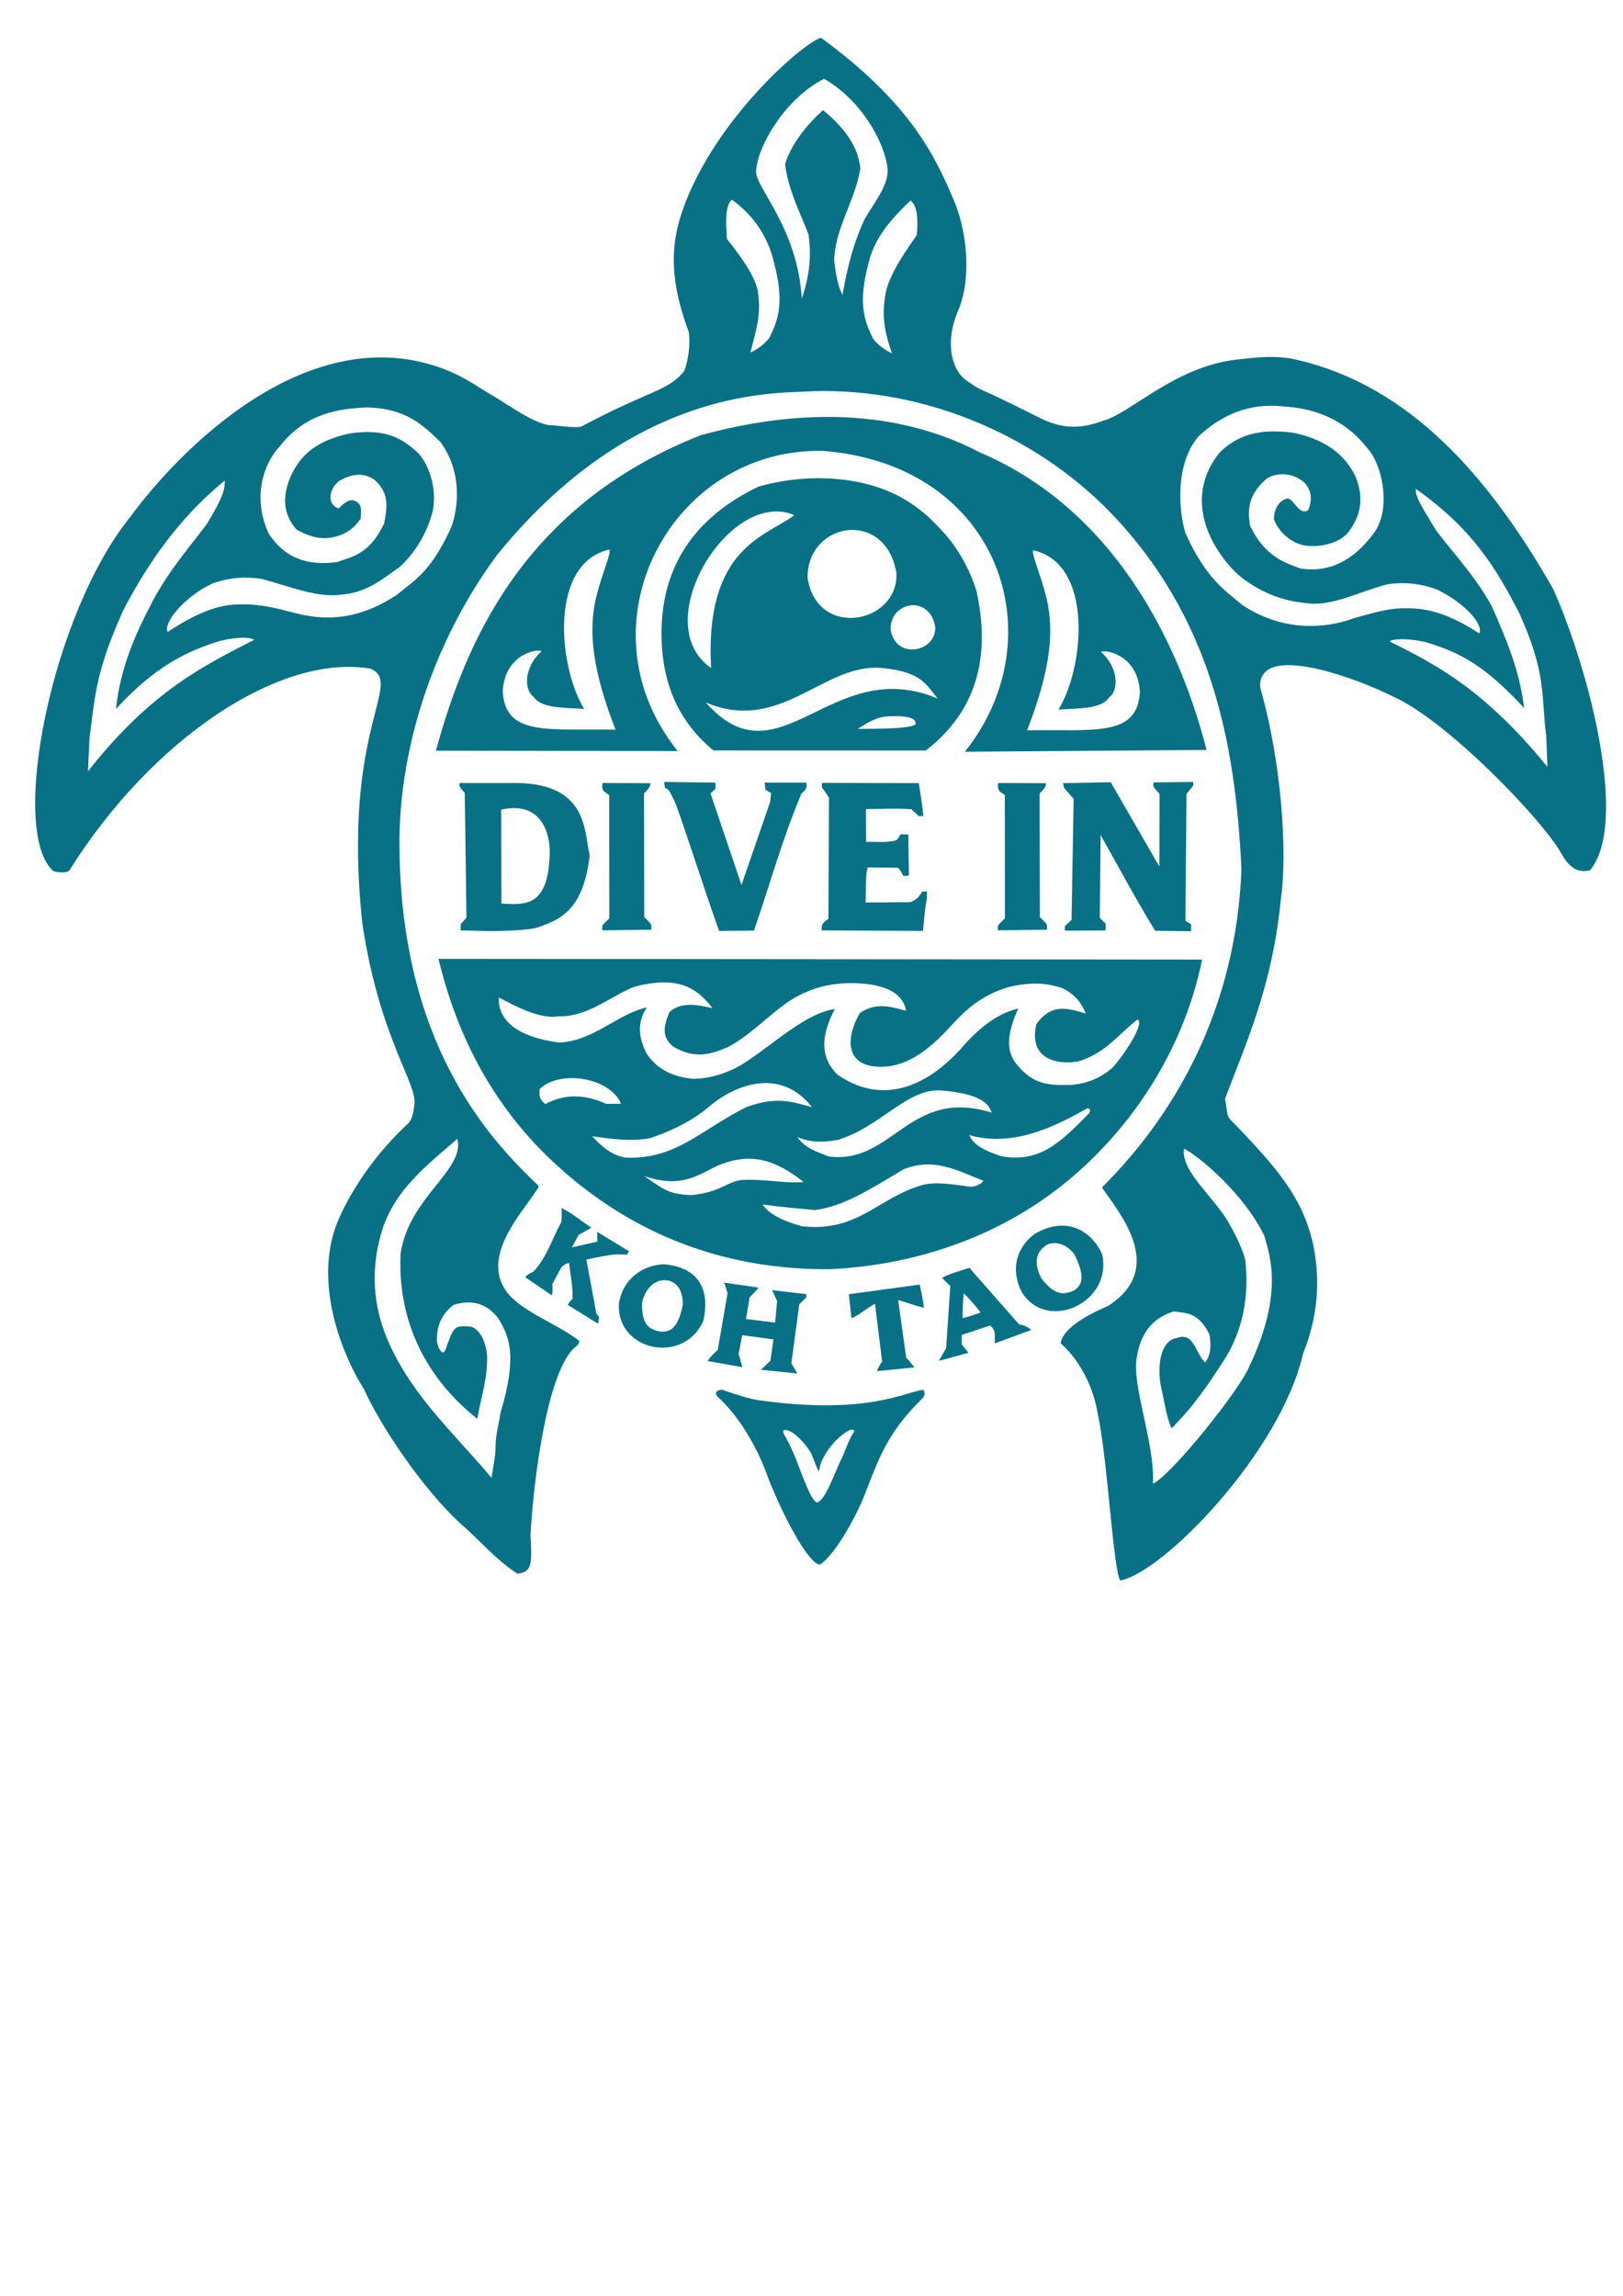
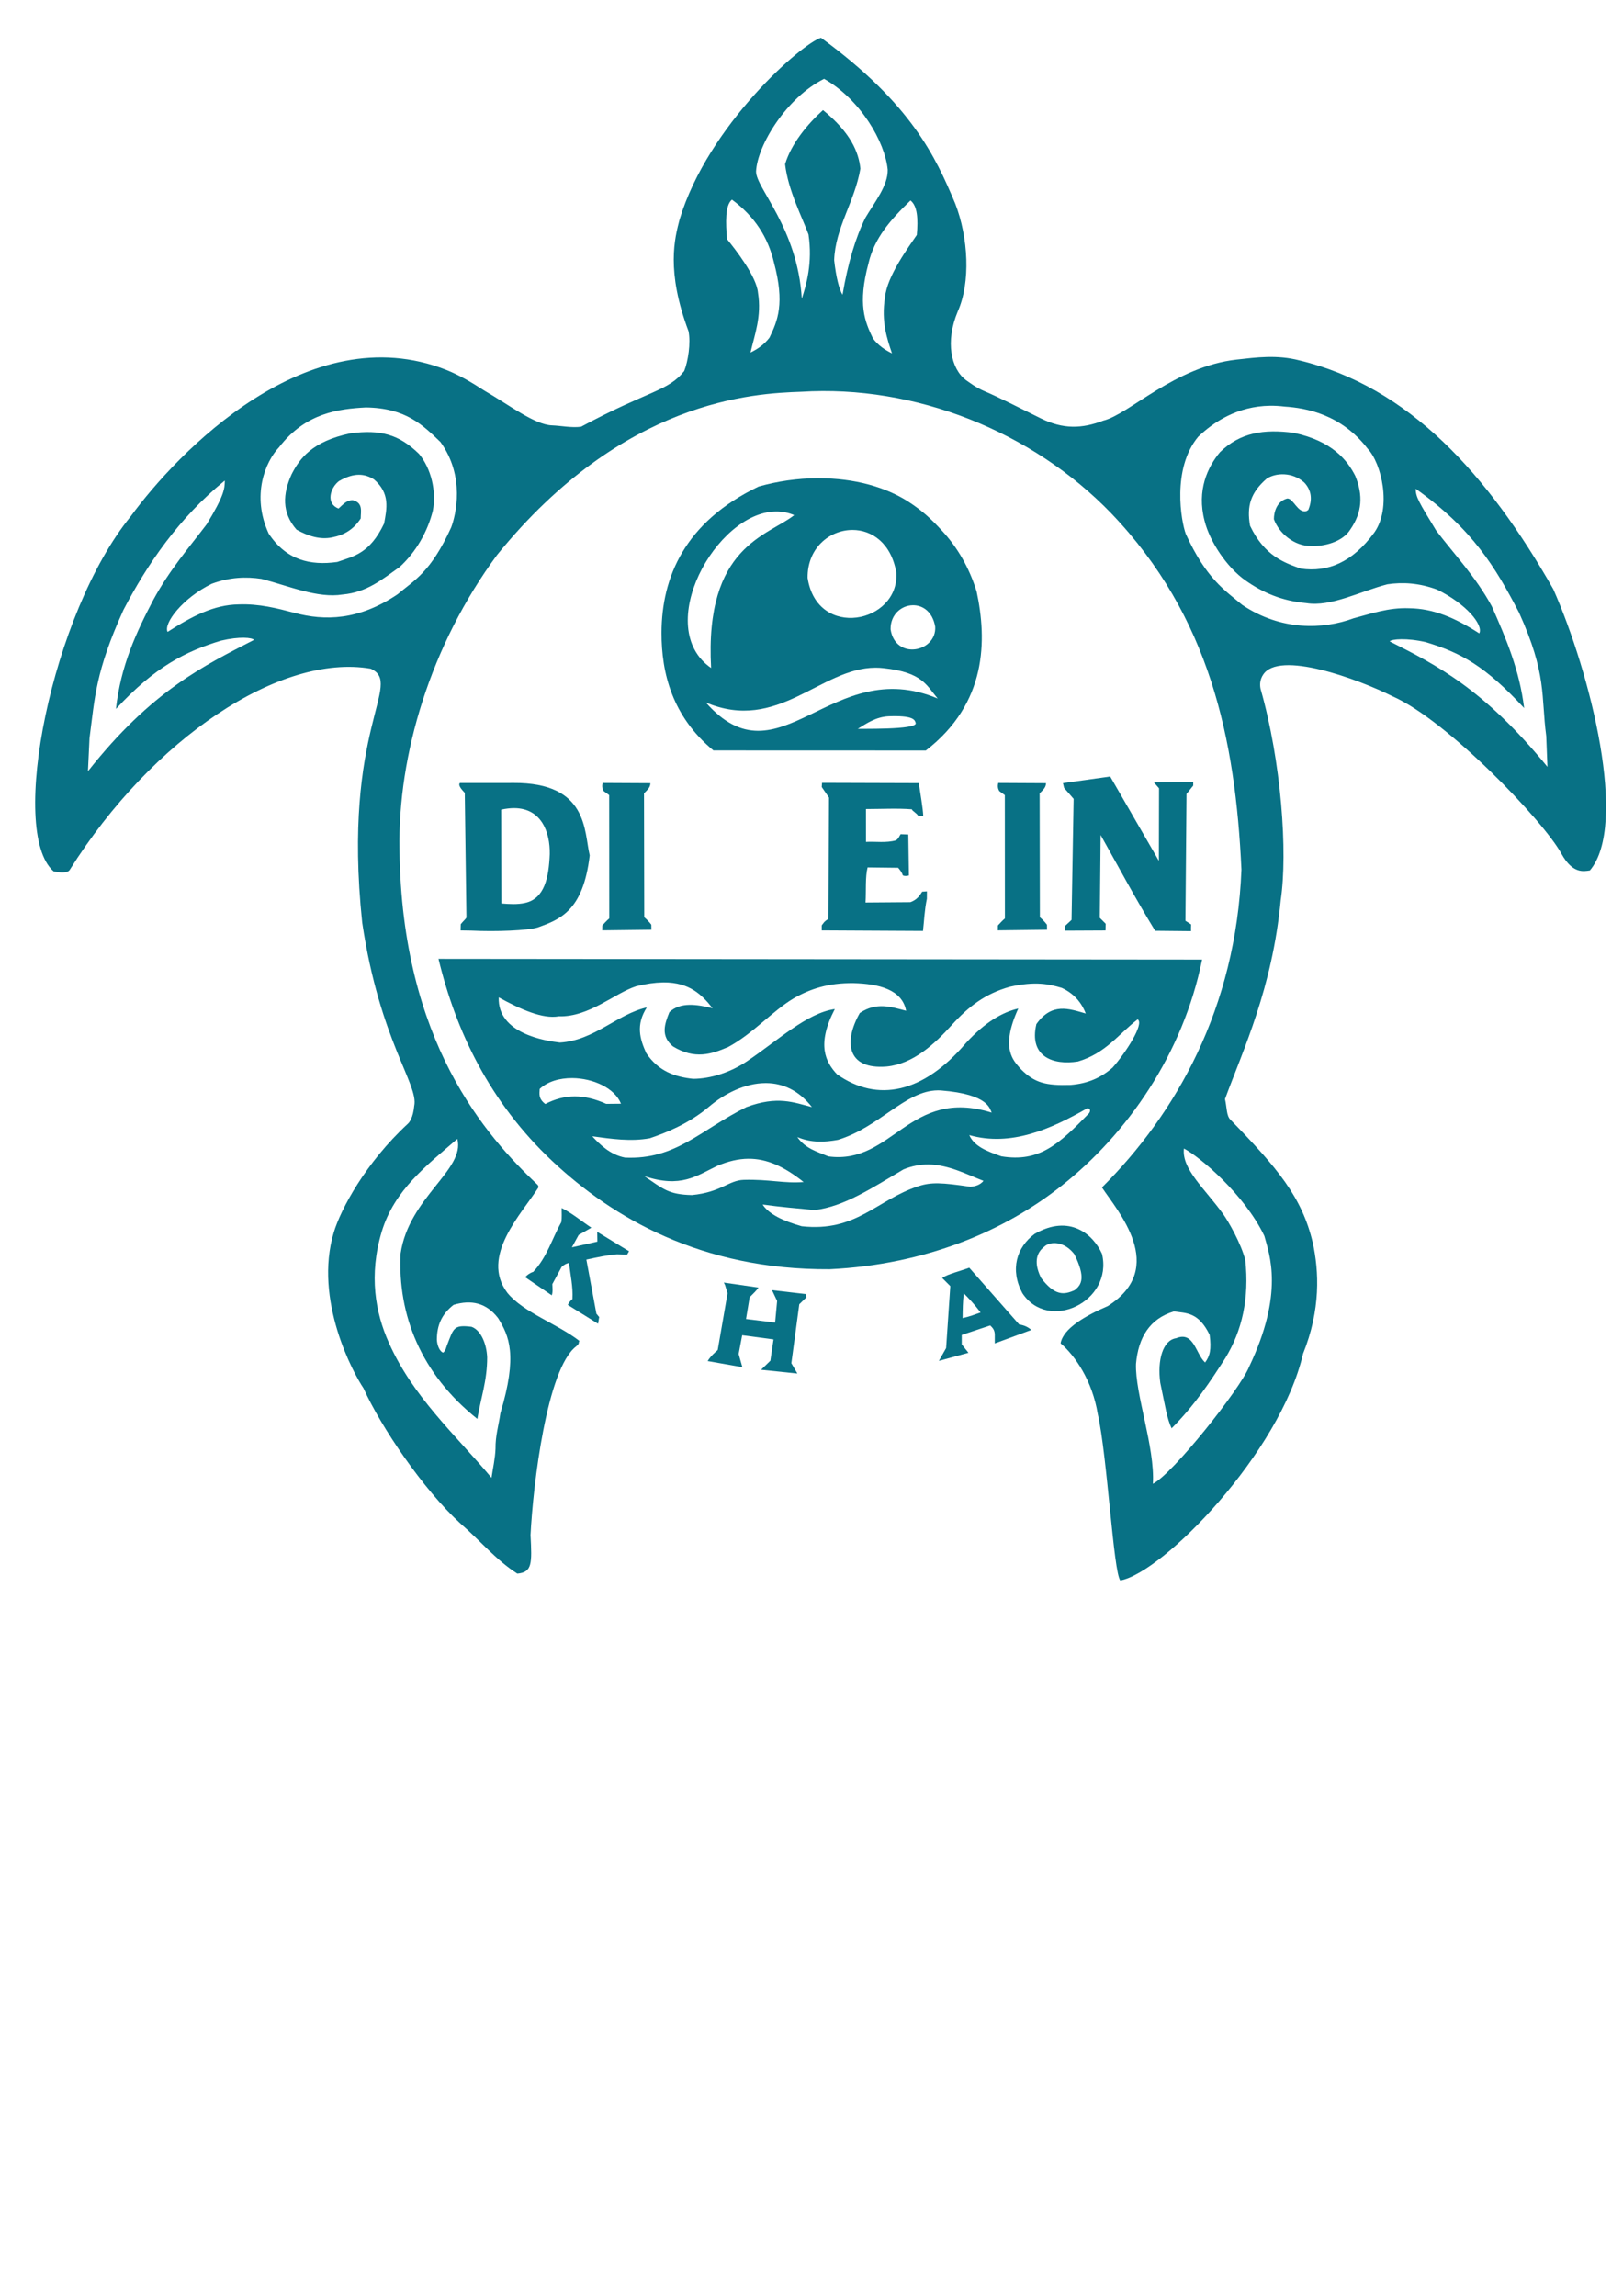
<svg xmlns="http://www.w3.org/2000/svg" xmlns:ns1="http://www.inkscape.org/namespaces/inkscape" xmlns:ns2="http://sodipodi.sourceforge.net/DTD/sodipodi-0.dtd" width="210mm" height="297mm" viewBox="0 0 210 297" id="svg5" xml:space="preserve" ns1:version="1.2.2 (732a01da63, 2022-12-09)" ns2:docname="DIVE IN - LOGO.svg">
  <defs id="defs2">
    <filter id="mask-powermask-path-effect15645_inverse" ns1:label="filtermask-powermask-path-effect15645" style="color-interpolation-filters:sRGB" height="100" width="100" x="-50" y="-50" />
  </defs>
  <g ns1:label="Layer 1" ns1:groupmode="layer" id="layer1">
    <g id="g13301-4" style="fill:#1a1a1a" transform="translate(-0.278,172.071)" />
    <g id="g3644-5-7" transform="matrix(3.086,0,0,3.086,-360.324,-606.158)">
-       <path id="path1039-2-5" style="fill:#087185;fill-opacity:1;stroke-width:0.283;stroke-linecap:round;stroke-linejoin:round;stroke-opacity:0" d="m 144.595,249.419 c -0.787,0.026 -1.692,0.524 -1.881,1.625 -0.152,1.981 2.684,2.636 3.534,0.756 0.208,-0.869 0.164,-2.22 -1.654,-2.381 z m 0.03,0.669 c 0.412,0.004 0.768,0.307 0.766,1.026 -0.218,1.074 -0.567,1.135 -0.935,1.134 -0.48,-0.111 -0.779,-0.253 -0.778,-1.187 0.101,-0.556 0.479,-0.977 0.947,-0.973 z" ns2:nodetypes="ccccscccs" />
      <g id="g3612-1-8">
        <g id="g983-7-2">
          <path id="path426-2-3-5-2-0-9-0-8-68" style="fill:#087185;fill-opacity:1;stroke:#000000;stroke-width:0.283;stroke-linecap:round;stroke-linejoin:round;stroke-opacity:0" d="m 60.181,197.118 c -0.788,0.225 -4.743,3.671 -5.931,7.619 -0.201,0.775 -0.577,2.148 0.374,4.682 0.101,0.492 -0.018,1.261 -0.18,1.669 -0.67,0.852 -1.485,0.811 -4.324,2.336 -0.389,0.054 -0.839,-0.042 -1.223,-0.057 -0.732,-0.028 -1.8,-0.863 -2.834,-1.457 -0.535,-0.347 -1.066,-0.659 -1.595,-0.867 -5.799,-2.284 -11.286,3.481 -13.235,6.143 -3.31,4.066 -5.133,13.214 -3.232,14.875 0.252,0.059 0.588,0.084 0.676,-0.056 3.476,-5.532 8.841,-9.086 12.621,-8.437 1.402,0.635 -1.215,2.453 -0.355,10.647 0.735,4.944 2.379,6.798 2.18,7.682 -0.044,0.486 -0.199,0.686 -0.265,0.746 -1.781,1.644 -2.814,3.586 -3.105,4.548 -0.857,2.847 0.831,5.934 1.243,6.538 0.733,1.626 2.502,4.238 4.051,5.659 0.864,0.751 1.51,1.546 2.401,2.115 0.62,-0.059 0.617,-0.408 0.552,-1.616 0.106,-2.095 0.682,-6.978 1.916,-7.912 0.177,-0.134 0.072,-0.202 0.142,-0.221 -0.919,-0.716 -2.372,-1.206 -3.032,-2.027 -1.15,-1.526 0.609,-3.314 1.3,-4.405 0.016,-0.036 -9.59e-4,-0.091 -0.033,-0.121 -2.135,-2.021 -5.696,-5.972 -5.786,-14.042 -0.076,-3.972 1.301,-8.581 4.091,-12.36 5.306,-6.533 10.792,-6.773 12.751,-6.84 4.763,-0.299 9.675,1.647 13.001,5.098 4.135,4.317 5.206,9.474 5.457,14.933 -0.228,5.809 -2.738,10.225 -5.848,13.324 0.633,0.965 2.787,3.359 0.244,4.973 -0.891,0.384 -1.871,0.924 -1.978,1.562 0.603,0.508 1.334,1.575 1.558,2.963 0.398,1.752 0.657,6.644 0.946,6.977 1.796,-0.328 6.714,-5.37 7.661,-9.504 0.748,-1.856 0.668,-3.463 0.408,-4.653 -0.451,-1.916 -1.486,-3.138 -3.46,-5.167 -0.162,-0.166 -0.138,-0.493 -0.22,-0.857 0.761,-2.071 1.982,-4.631 2.336,-8.336 0.3,-2.018 0.024,-5.811 -0.844,-8.855 -0.046,-0.208 -0.012,-0.416 0.101,-0.589 0.648,-1.047 3.971,0.164 5.438,0.9 2.282,1.004 6.309,5.207 7.069,6.586 0.472,0.856 0.925,0.752 1.199,0.711 1.615,-1.908 0.034,-8.244 -1.535,-11.792 -2.742,-4.812 -6.052,-8.486 -10.64,-9.588 -0.948,-0.246 -1.806,-0.127 -2.634,-0.035 -2.59,0.287 -4.519,2.299 -5.589,2.557 -0.901,0.346 -1.69,0.367 -2.618,-0.09 -0.819,-0.404 -1.839,-0.922 -2.357,-1.138 -0.378,-0.157 -0.653,-0.38 -0.787,-0.469 -0.626,-0.466 -0.876,-1.61 -0.345,-2.875 0.547,-1.224 0.447,-3.102 -0.107,-4.528 -0.822,-1.958 -1.837,-4.174 -5.623,-6.946 z m 0.129,1.723 c 1.523,0.867 2.554,2.641 2.666,3.812 0.009,0.67 -0.537,1.341 -0.935,2.011 -0.412,0.829 -0.734,1.899 -0.959,3.227 -0.139,-0.209 -0.274,-0.742 -0.351,-1.45 0.046,-1.364 0.865,-2.452 1.099,-3.835 -0.071,-0.697 -0.409,-1.507 -1.567,-2.455 -0.637,0.575 -1.33,1.4 -1.59,2.268 0.129,1.111 0.729,2.25 0.982,2.947 0.176,1.192 -0.09,2.109 -0.281,2.689 -0.179,-2.966 -1.921,-4.622 -1.918,-5.332 0.055,-1.11 1.288,-3.103 2.853,-3.882 z m -3.864,5.065 c 0.95,0.699 1.516,1.584 1.761,2.636 0.46,1.719 0.156,2.435 -0.189,3.15 -0.229,0.298 -0.505,0.48 -0.796,0.623 0.172,-0.739 0.476,-1.525 0.315,-2.506 -0.058,-0.682 -0.946,-1.815 -1.298,-2.247 -0.058,-0.668 -0.086,-1.426 0.207,-1.656 z m 7.485,0.034 c 0.293,0.229 0.323,0.777 0.265,1.445 -0.326,0.485 -1.25,1.72 -1.333,2.61 -0.169,1.034 0.098,1.769 0.292,2.354 -0.291,-0.143 -0.567,-0.325 -0.796,-0.623 -0.344,-0.715 -0.649,-1.43 -0.189,-3.15 0.244,-1.052 0.905,-1.808 1.761,-2.636 z m 15.079,8.604 v 5.1e-4 c 0.196,-0.002 0.399,0.009 0.609,0.035 0.897,0.059 2.37,0.323 3.476,1.76 0.59,0.617 1.024,2.483 0.279,3.526 -0.918,1.248 -1.943,1.666 -3.075,1.507 -0.673,-0.241 -1.521,-0.517 -2.13,-1.796 -0.148,-0.828 0.024,-1.393 0.702,-1.98 0.378,-0.241 1.063,-0.287 1.573,0.169 0.3,0.322 0.348,0.717 0.164,1.149 l -0.083,0.05 c -0.36,0.089 -0.535,-0.54 -0.796,-0.532 -0.438,0.115 -0.562,0.564 -0.561,0.868 0.21,0.585 0.857,1.139 1.563,1.123 0.519,0.027 1.314,-0.16 1.639,-0.688 0.503,-0.723 0.541,-1.439 0.211,-2.249 -0.335,-0.663 -0.977,-1.47 -2.586,-1.807 -1.247,-0.164 -2.243,-0.013 -3.09,0.815 -0.51,0.615 -0.981,1.587 -0.644,2.875 0.216,0.867 0.928,1.941 1.704,2.491 0.73,0.516 1.533,0.867 2.56,0.958 1.035,0.169 2.243,-0.488 3.402,-0.789 0.645,-0.096 1.326,-0.056 2.082,0.222 1.225,0.599 1.951,1.482 1.77,1.836 -1.022,-0.656 -1.915,-1.04 -2.942,-1.054 -0.864,-0.034 -1.607,0.233 -2.326,0.421 -1.275,0.473 -3.04,0.533 -4.67,-0.561 -0.703,-0.592 -1.506,-1.083 -2.366,-2.973 -0.196,-0.52 -0.592,-2.732 0.516,-4.073 0.645,-0.619 1.653,-1.287 3.021,-1.303 z m -37.92,0.072 c 1.682,0.02 2.397,0.742 3.134,1.45 1.042,1.44 0.646,3.057 0.45,3.577 -0.86,1.89 -1.548,2.215 -2.251,2.808 -1.63,1.094 -3.047,1.117 -4.322,0.776 -0.719,-0.189 -1.478,-0.388 -2.342,-0.354 -1.027,0.013 -1.954,0.496 -2.976,1.152 -0.18,-0.354 0.628,-1.419 1.853,-2.018 0.755,-0.278 1.436,-0.301 2.081,-0.205 1.159,0.301 2.367,0.825 3.402,0.656 1.027,-0.091 1.665,-0.639 2.395,-1.155 0.693,-0.633 1.174,-1.492 1.39,-2.359 0.155,-0.808 -0.067,-1.764 -0.578,-2.379 -0.847,-0.828 -1.629,-1.029 -2.875,-0.865 -1.609,0.336 -2.136,1.061 -2.471,1.723 -0.365,0.81 -0.422,1.593 0.21,2.316 0.487,0.269 0.981,0.429 1.49,0.325 0.517,-0.101 0.903,-0.339 1.2,-0.793 10e-4,-0.304 0.108,-0.653 -0.33,-0.768 -0.262,-0.008 -0.42,0.191 -0.598,0.35 -0.541,-0.2 -0.359,-0.86 0.015,-1.149 0.641,-0.374 1.095,-0.311 1.473,-0.07 0.679,0.587 0.535,1.218 0.421,1.847 -0.609,1.279 -1.291,1.373 -1.964,1.613 -1.132,0.159 -2.141,-0.077 -2.877,-1.193 -0.728,-1.589 -0.146,-3.007 0.444,-3.625 1.105,-1.437 2.513,-1.601 3.625,-1.66 z m -5.909,3.064 h 5.16e-4 c -0.004,0.344 -0.024,0.625 -0.761,1.836 -0.761,1.002 -1.553,1.91 -2.232,3.158 -0.718,1.365 -1.375,2.781 -1.571,4.581 1.636,-1.77 2.93,-2.416 4.399,-2.861 0.796,-0.187 1.314,-0.13 1.389,-0.033 -2.075,1.071 -4.284,2.115 -6.962,5.507 l 0.066,-1.389 c 0.224,-1.695 0.244,-2.774 1.422,-5.374 0.988,-1.899 2.324,-3.861 4.25,-5.424 z m 49.932,0.344 c 2.389,1.695 3.345,3.293 4.333,5.192 1.178,2.601 0.917,3.481 1.141,5.176 l 0.05,1.29 c -2.678,-3.276 -4.656,-4.27 -6.615,-5.259 0.075,-0.097 0.725,-0.153 1.521,0.034 1.469,0.445 2.481,0.992 4.118,2.762 -0.196,-1.585 -0.738,-2.868 -1.356,-4.266 -0.679,-1.248 -1.571,-2.173 -2.332,-3.175 -0.737,-1.21 -0.856,-1.408 -0.86,-1.753 z M 44.932,243.28 c 0.336,1.294 -2.032,2.443 -2.38,4.804 -0.126,2.572 0.85,5.045 3.218,6.933 0.134,-0.833 0.415,-1.594 0.412,-2.583 -0.025,-0.566 -0.262,-1.137 -0.655,-1.278 -0.763,-0.096 -0.751,0.065 -1.029,0.774 -0.044,0.112 -0.048,0.211 -0.16,0.31 -0.148,-0.046 -0.258,-0.312 -0.265,-0.554 0.006,-0.593 0.196,-1.053 0.7,-1.45 0.741,-0.225 1.379,-0.086 1.871,0.561 0.453,0.743 0.827,1.535 0.094,3.975 -0.071,0.497 -0.215,0.958 -0.206,1.495 -0.017,0.425 -0.111,0.813 -0.168,1.218 -1.519,-1.811 -3.297,-3.393 -4.303,-5.66 -0.566,-1.255 -0.849,-2.833 -0.3,-4.658 0.528,-1.741 1.867,-2.762 3.17,-3.888 z m 30.465,0.403 c 0.671,0.351 2.532,1.919 3.37,3.662 0.216,0.792 0.839,2.392 -0.641,5.494 -0.384,0.94 -3.207,4.491 -4.031,4.898 0.089,-1.546 -0.752,-3.767 -0.709,-5.028 0.099,-1.102 0.566,-1.889 1.59,-2.198 0.511,0.077 1.028,0.017 1.497,0.982 0.081,0.615 0.01,0.892 -0.19,1.159 -0.397,-0.358 -0.465,-1.325 -1.213,-1.018 -0.559,0.081 -0.797,0.919 -0.666,1.871 0.226,1.067 0.276,1.479 0.475,1.907 0.977,-0.979 1.616,-1.957 2.248,-2.936 0.711,-1.157 1.013,-2.518 0.842,-4.116 -0.173,-0.687 -0.7,-1.615 -0.938,-1.943 -0.773,-1.065 -1.737,-1.881 -1.635,-2.735 z" transform="translate(91.005,0.886)" />
          <path style="fill:#087185;fill-opacity:1;stroke:none;stroke-width:0.283;stroke-linecap:round;stroke-linejoin:round;stroke-opacity:0" d="m 138.779,249.962 c 0.088,-0.093 0.19,-0.176 0.339,-0.222 0.582,-0.621 0.785,-1.387 1.175,-2.081 0.036,-0.207 0.012,-0.405 0.018,-0.596 0.48,0.245 0.846,0.563 1.245,0.824 l -0.532,0.304 -0.286,0.52 1.07,-0.24 -0.006,-0.409 1.333,0.813 -0.082,0.14 -0.421,-0.012 c -0.345,0.019 -0.857,0.129 -1.286,0.222 l 0.421,2.268 0.117,0.14 -0.047,0.281 -1.269,-0.789 c 0.038,-0.08 0.093,-0.166 0.193,-0.246 0.032,-0.531 -0.089,-1.011 -0.14,-1.514 -0.103,0.018 -0.207,0.068 -0.31,0.164 l -0.392,0.725 c 0.005,0.156 0.03,0.312 -0.023,0.468 z" id="path18192-4-7" ns2:nodetypes="ccccccccccccccccccccccc" />
        </g>
        <g id="g2821-8-2">
          <g id="g17118-2-8-0-07" transform="translate(0.091,0.059)" style="fill:#087185;fill-opacity:1">
            <g id="g13110-2-1-6-7-3" style="fill:#087185;fill-opacity:1" transform="translate(-0.278,172.071)">
              <path style="fill:#087185;fill-opacity:1;stroke:none;stroke-width:0.283;stroke-linecap:round;stroke-linejoin:round;stroke-opacity:0" d="m 142.216,57.114 2.002,0.01 c -0.005,0.214 -0.174,0.312 -0.268,0.431 l 0.01,5.188 c 0.096,0.083 0.21,0.196 0.296,0.311 l 0.004,0.213 -2.062,0.025 0.003,-0.207 c 0.095,-0.098 0.182,-0.199 0.292,-0.292 l -0.003,-5.169 -0.229,-0.167 c -0.084,-0.132 -0.066,-0.254 -0.046,-0.342 z" id="path12466-1-4-1-6-6" ns2:nodetypes="cccccccccccc" />
              <path style="fill:#087185;fill-opacity:1;stroke:none;stroke-width:0.283;stroke-linecap:round;stroke-linejoin:round;stroke-opacity:0" d="m 158.804,57.114 2.002,0.01 c -0.005,0.214 -0.174,0.312 -0.268,0.431 l 0.01,5.188 c 0.096,0.083 0.21,0.196 0.296,0.311 l 0.004,0.213 -2.062,0.025 0.003,-0.207 c 0.095,-0.098 0.182,-0.199 0.292,-0.292 l -0.003,-5.169 -0.229,-0.167 c -0.084,-0.132 -0.066,-0.254 -0.046,-0.342 z" id="path12466-4-9-1-6-0-6" ns2:nodetypes="cccccccccccc" />
              <g id="g13092-6-6-1-9-0" style="fill:#087185;fill-opacity:1">
                <g id="g13074-1-2-0-9-5" style="fill:#087185;fill-opacity:1">
                  <g id="g12464-2-4-4-8-5" style="fill:#087185;fill-opacity:1">
                    <g id="g11916-1-1-5-9-2-2" transform="translate(0.187,-172.176)" style="fill:#087185;fill-opacity:1">
                      <g id="g2904-1-0-4-9-3-5-8" transform="translate(91.005,0.933)" style="fill:#087185;fill-opacity:1">
-                         <path id="path9292-6-5-8-3-7-1-5-3-0" style="fill:#087185;fill-opacity:1;stroke:#000000;stroke-width:0.2;stroke-linecap:round;stroke-linejoin:round;stroke-opacity:0" d="m 56.009,253.796 c -0.16,-0.002 -0.33,0.109 -0.165,0.291 0.839,0.754 1.65,2.039 2.143,3.463 0.548,1.393 1.623,3.518 2.147,3.576 0.566,-0.36 1.422,-1.802 1.855,-2.881 0.219,-0.547 0.417,-1.1 0.666,-1.633 0.494,-1.059 1.07,-1.761 1.81,-2.492 0.078,-0.095 0.072,-0.282 -0.006,-0.32 -0.753,0.076 -2.32,1.069 -6.868,0.436 -0.459,-0.064 -0.928,-0.238 -1.436,-0.398 -0.039,-0.027 -0.091,-0.04 -0.145,-0.041 z m 5.495,1.668 c 0.102,0.003 0.07,0.107 0.006,0.18 -0.194,0.299 -0.301,0.699 -0.472,1.044 -0.107,0.215 -0.199,0.442 -0.293,0.662 -0.246,0.573 -0.487,1.101 -0.728,1.168 -0.213,-0.024 -0.531,-0.896 -0.753,-1.461 -0.2,-0.577 -0.482,-1.143 -0.646,-1.415 -0.066,-0.174 0.027,-0.168 0.126,-0.158 0.197,0.049 0.543,0.27 0.944,0.846 0.163,0.235 0.389,1.021 0.412,0.853 0.121,-0.87 1.09,-1.689 1.353,-1.715 0.02,-0.004 0.038,-0.005 0.052,-0.005 z" />
-                       </g>
+                         </g>
                      <g id="g11905-9-4-7-8-5-24" style="fill:#087185;fill-opacity:1">
                        <g id="g8825-86-6-2-8-0-6" style="fill:#087185;fill-opacity:1">
                          <g id="g5695-8-7-5-8-4-7" style="fill:#087185;fill-opacity:1">
                            <path id="path2938-5-0-9-9-3-1-5" style="fill:#087185;fill-opacity:1;stroke:none;stroke-width:0.283;stroke-linecap:round;stroke-linejoin:round;stroke-opacity:0" d="m 151.033,216.514 c -0.831,0.005 -1.672,0.125 -2.465,0.35 -3.1,1.486 -4.064,3.806 -4.071,6.126 -0.005,1.701 0.456,3.518 2.176,4.937 l 8.906,0.003 c 2.578,-1.989 2.561,-4.646 2.13,-6.663 -0.316,-1.03 -0.829,-1.875 -1.429,-2.527 -0.542,-0.59 -0.842,-0.837 -1.289,-1.146 -1.056,-0.732 -2.448,-1.075 -3.877,-1.079 -0.027,-7e-5 -0.054,-1.7e-4 -0.081,0 z m -1.745,1.395 c 0.261,-0.003 0.52,0.045 0.773,0.153 -1.09,0.872 -3.768,1.28 -3.485,6.408 -2.457,-1.692 0.192,-6.528 2.712,-6.561 z m 3.215,0.774 c 0.812,2.6e-4 1.626,0.549 1.84,1.793 0.126,2.122 -3.326,2.818 -3.721,0.215 -0.013,-1.244 0.907,-1.987 1.842,-2.007 0.013,-2.7e-4 0.026,-5.2e-4 0.039,-5.2e-4 z m 2.524,3.157 c 0.415,-0.009 0.836,0.266 0.945,0.901 0.063,1.067 -1.672,1.416 -1.871,0.108 -0.007,-0.625 0.456,-0.999 0.926,-1.009 z m -1.558,2.618 c 0.113,-3.5e-4 0.228,0.006 0.344,0.02 1.631,0.174 1.795,0.727 2.265,1.273 -4.469,-1.883 -6.642,3.668 -9.723,0.165 3.022,1.282 4.807,-1.451 7.114,-1.458 z m 0.727,2.032 c 0.867,-0.011 0.925,0.161 0.957,0.286 0.1,0.301 -2.47,0.231 -2.431,0.248 0.388,-0.242 0.766,-0.499 1.29,-0.529 0.065,-0.002 0.127,-0.004 0.184,-0.005 z" />
                          </g>
-                           <path id="path5721-5-3-9-2-1-5" style="fill:#087185;fill-opacity:1;stroke:none;stroke-width:0.283;stroke-linecap:round;stroke-linejoin:round;stroke-opacity:0" d="m 151.4,213.945 c -1.951,0.008 -3.766,0.36 -5.25,0.764 -7.465,2.944 -9.873,8.716 -11.113,13.229 l 10.138,0.014 v -5.1e-4 c -4.228,-5.259 -0.294,-12.722 6.101,-12.581 7.446,0.587 9.761,7.843 5.939,12.611 l 10.134,-0.076 c -0.977,-3.833 -3.491,-9.896 -9.492,-12.468 -2.15,-1.121 -4.381,-1.501 -6.457,-1.492 z m -9.087,5.56 c 0.079,0.175 -0.297,0.96 -0.546,1.959 -0.367,1.473 -0.148,3.151 0.802,5.59 -2.838,-0.046 -4.625,0.29 -4.729,-1.604 0.081,-1.606 1.523,-1.8 1.629,-1.678 -0.748,0.658 -0.746,1.626 -0.339,1.902 0.303,0.498 1.332,0.458 2.125,0.513 -1.096,-1.779 -1.48,-6.119 1.058,-6.681 z m 17.768,0.029 c 2.538,0.562 2.155,4.901 1.058,6.681 0.793,-0.054 1.822,-0.015 2.125,-0.513 0.407,-0.276 0.409,-1.244 -0.339,-1.902 0.105,-0.121 1.548,0.072 1.629,1.678 -0.104,1.895 -1.892,1.558 -4.729,1.604 0.95,-2.439 1.169,-4.117 0.802,-5.59 -0.249,-0.999 -0.625,-1.784 -0.546,-1.959 z" />
                        </g>
                        <path id="path8869-5-6-8-4-7-6" style="fill:#087185;fill-opacity:1;stroke:none;stroke-width:0.283;stroke-linecap:round;stroke-linejoin:round;stroke-opacity:0" d="m 135.146,236.663 c 0.729,3.029 2.142,6.008 4.777,8.483 2.513,2.359 6.24,4.561 11.627,4.529 4.038,-0.198 7.32,-1.6 9.722,-3.5 2.756,-2.18 5.087,-5.519 5.891,-9.482 z m 9.442,0.987 c 1.092,-0.002 1.607,0.527 2.051,1.083 -0.67,-0.164 -1.346,-0.269 -1.812,0.164 -0.2,0.5 -0.38,0.999 0.152,1.438 0.919,0.556 1.606,0.325 2.315,0.023 1.03,-0.553 1.85,-1.506 2.736,-2.034 0.698,-0.403 1.465,-0.657 2.525,-0.643 1.035,0.029 2.027,0.26 2.198,1.158 -0.62,-0.157 -1.231,-0.381 -1.941,0.093 -0.685,1.201 -0.549,2.381 1.122,2.245 1.12,-0.109 2.011,-0.944 2.733,-1.74 0.698,-0.77 1.399,-1.314 2.436,-1.604 1.08,-0.241 1.646,-0.11 2.175,0.047 0.497,0.23 0.821,0.596 1.006,1.075 -0.709,-0.205 -1.421,-0.47 -2.07,0.444 -0.322,1.369 0.709,1.733 1.743,1.567 1.162,-0.342 1.699,-1.147 2.502,-1.765 0.303,0.171 -0.536,1.45 -1.052,2.023 -0.493,0.43 -1.044,0.667 -1.754,0.725 -1.03,0.03 -1.513,-0.073 -2.104,-0.678 -0.277,-0.33 -0.873,-0.825 -0.093,-2.526 -0.676,0.158 -1.398,0.576 -2.198,1.45 -1.783,2.098 -3.702,2.503 -5.402,1.309 -0.476,-0.51 -0.873,-1.237 -0.093,-2.736 -1.167,0.164 -2.397,1.322 -3.685,2.19 -0.697,0.47 -1.531,0.733 -2.256,0.734 -0.757,-0.078 -1.455,-0.316 -1.964,-1.076 -0.265,-0.582 -0.449,-1.181 0.023,-1.917 -1.242,0.28 -2.211,1.391 -3.648,1.473 -0.588,-0.068 -2.62,-0.372 -2.561,-1.894 0.927,0.509 1.845,0.914 2.514,0.795 1.284,0.035 2.338,-0.971 3.251,-1.262 0.422,-0.104 0.785,-0.153 1.101,-0.159 0.018,-2.9e-4 0.035,-4.9e-4 0.052,-5.1e-4 z m -3.835,4.012 c 0.868,0.006 1.78,0.412 2.045,1.074 l -0.62,0.006 c -0.931,-0.417 -1.734,-0.419 -2.555,0.006 v -5.2e-4 c -0.291,-0.222 -0.245,-0.421 -0.234,-0.631 0.338,-0.317 0.843,-0.457 1.363,-0.454 z m 8.104,0.21 c 0.014,-4e-5 0.027,-1.7e-4 0.041,0 0.676,0.009 1.347,0.291 1.905,1.005 -0.759,-0.192 -1.436,-0.485 -2.745,0 -1.922,0.951 -2.956,2.216 -5.093,2.117 -0.622,-0.118 -1.059,-0.554 -1.373,-0.893 0.805,0.11 1.61,0.23 2.414,0.083 0.652,-0.22 1.63,-0.601 2.49,-1.329 0.644,-0.545 1.504,-0.98 2.36,-0.983 z m 7.221,0.303 c 0.044,-3.8e-4 0.088,7.3e-4 0.132,0.004 2.057,0.163 2.046,0.805 2.133,0.93 -3.472,-1.077 -4.147,2.195 -6.846,1.836 -0.467,-0.197 -0.965,-0.321 -1.306,-0.81 0.594,0.249 1.153,0.216 1.703,0.116 1.734,-0.526 2.826,-2.063 4.184,-2.075 z m 6.267,0.752 c 0.1,-0.002 0.165,0.073 0.081,0.205 -1.267,1.299 -2.083,2.069 -3.677,1.809 -0.584,-0.204 -1.136,-0.406 -1.348,-0.889 1.739,0.495 3.426,-0.252 4.944,-1.124 z m -14.213,2.116 c 0.782,-0.007 1.508,0.328 2.323,0.976 -0.83,0.067 -1.432,-0.12 -2.507,-0.091 -0.635,0.017 -0.953,0.518 -2.173,0.637 -0.995,-0.021 -1.218,-0.264 -2.001,-0.794 1.54,0.515 2.189,-0.013 3.059,-0.43 0.463,-0.196 0.888,-0.294 1.298,-0.298 z m 7.546,0.24 c 0.846,0.006 1.599,0.409 2.318,0.687 -0.133,0.166 -0.329,0.23 -0.55,0.248 -1.199,-0.175 -1.637,-0.202 -2.184,-0.022 -1.755,0.576 -2.599,1.931 -4.889,1.676 -0.786,-0.223 -1.38,-0.51 -1.637,-0.91 0.792,0.109 1.474,0.164 2.183,0.232 1.24,-0.148 2.398,-0.923 3.721,-1.703 0.363,-0.151 0.708,-0.209 1.039,-0.207 z" />
                      </g>
                    </g>
                    <path id="path12124-7-6-3-0-7" style="fill:#087185;fill-opacity:1;stroke:none;stroke-width:0.283;stroke-linecap:round;stroke-linejoin:round;stroke-opacity:0" d="m 138.469,57.112 c -0.05,3.69e-4 -0.101,0.001 -0.152,0.003 l -2.083,-5.17e-4 c -0.093,0.089 0.058,0.262 0.201,0.416 l 0.07,5.227 c -0.026,0.055 -0.136,0.148 -0.238,0.276 l -0.007,0.263 0.45,0.007 c 1.025,0.05 2.358,-0.002 2.784,-0.132 0.917,-0.332 1.907,-0.681 2.179,-3.021 -0.242,-1.012 -0.055,-3.06 -3.204,-3.037 z m 0.034,1.057 c 1.151,0.002 1.511,1.016 1.495,1.924 -0.04,0.985 -0.216,1.874 -1.042,2.051 -0.311,0.069 -0.65,0.049 -0.984,0.021 l -0.012,-3.932 c 0.198,-0.044 0.379,-0.064 0.543,-0.064 z" />
                  </g>
                </g>
-                 <path style="fill:#087185;fill-opacity:1;stroke:none;stroke-width:0.283;stroke-linecap:round;stroke-linejoin:round;stroke-opacity:0" d="m 144.793,57.071 c 0.017,0.092 0.018,0.158 0.031,0.248 0.066,0.025 0.148,0.068 0.198,0.149 0.107,0.212 0.223,0.418 0.302,0.64 0.589,1.668 1.154,3.477 1.775,5.21 l 1.462,-0.014 c 0.664,-1.915 1.156,-3.76 1.991,-5.746 0.07,-0.059 0.138,-0.12 0.182,-0.195 0.032,-0.088 0.055,-0.176 0.017,-0.263 l -1.744,-0.002 0.035,0.292 0.234,0.152 -0.035,0.362 -1.204,3.485 -1.298,-3.835 0.21,-0.199 -0.012,-0.257 z" id="path13076-9-5-4-7-6" ns2:nodetypes="cccscccccccccccccc" />
              </g>
            </g>
            <path style="fill:#087185;fill-opacity:1;stroke:none;stroke-width:0.283;stroke-linecap:round;stroke-linejoin:round;stroke-opacity:0" d="m 155.471,57.121 -4.057,-0.012 -0.012,0.175 0.304,0.444 -0.024,5.086 c -0.183,0.105 -0.213,0.185 -0.28,0.269 l -4e-5,0.212 4.245,0.022 c 0.051,-0.44 0.062,-0.863 0.163,-1.348 l 0.002,-0.312 -0.199,0.015 c -0.108,0.168 -0.214,0.336 -0.494,0.439 l -1.881,0.014 c 0.029,-0.491 -0.017,-1.067 0.087,-1.471 l 1.279,0.015 c 0.076,0.088 0.155,0.182 0.199,0.321 0.085,0.034 0.169,0.023 0.254,0.002 l -0.026,-1.717 -0.322,-0.014 c -0.059,0.095 -0.089,0.188 -0.195,0.259 -0.419,0.117 -0.838,0.043 -1.257,0.065 l -0.001,-1.378 c 0.631,-4.72e-4 1.34,-0.037 1.922,0.011 0.036,0.089 0.217,0.165 0.27,0.282 l 0.21,0.003 c -0.014,-0.341 -0.123,-0.943 -0.187,-1.383 z" id="path13173-0-6-9-7-6" ns2:nodetypes="ccccccccccccccccccccccccccc" transform="translate(-0.278,172.071)" />
-             <path style="fill:#087185;fill-opacity:1;stroke:none;stroke-width:0.283;stroke-linecap:round;stroke-linejoin:round;stroke-opacity:0" d="m 161.238,229.192 0.047,0.199 0.4,0.46 -0.087,5.074 -0.278,0.259 -0.002,0.193 1.704,-0.008 0.008,-0.281 -0.248,-0.249 0.035,-3.473 c 0.75,1.335 1.481,2.703 2.286,4.016 l 1.505,0.015 c -0.003,-0.068 -0.001,-0.155 0.003,-0.281 l -0.238,-0.153 0.045,-5.317 0.281,-0.351 v -0.152 l -1.647,0.018 c -0.039,0.066 -0.043,0.131 0.022,0.239 l 0.214,0.248 -0.007,3.041 -2.041,-3.535 z" id="path13439-6-0-9-3-6" ns2:nodetypes="ccccccccccccccccccccccc" />
+             <path style="fill:#087185;fill-opacity:1;stroke:none;stroke-width:0.283;stroke-linecap:round;stroke-linejoin:round;stroke-opacity:0" d="m 161.238,229.192 0.047,0.199 0.4,0.46 -0.087,5.074 -0.278,0.259 -0.002,0.193 1.704,-0.008 0.008,-0.281 -0.248,-0.249 0.035,-3.473 c 0.75,1.335 1.481,2.703 2.286,4.016 l 1.505,0.015 c -0.003,-0.068 -0.001,-0.155 0.003,-0.281 l -0.238,-0.153 0.045,-5.317 0.281,-0.351 v -0.152 l -1.647,0.018 l 0.214,0.248 -0.007,3.041 -2.041,-3.535 z" id="path13439-6-0-9-3-6" ns2:nodetypes="ccccccccccccccccccccccc" />
          </g>
          <path id="path1039-3-0-0" style="fill:#087185;fill-opacity:1;stroke-width:0.283;stroke-linecap:round;stroke-linejoin:round;stroke-opacity:0" d="m 160.143,248.146 c -0.759,0.56 -1.043,1.495 -0.519,2.482 1.09,1.661 3.817,0.365 3.342,-1.643 -0.366,-0.815 -1.355,-1.682 -2.822,-0.84 z m 0.432,0.511 c 0.22,-0.187 0.796,-0.226 1.233,0.344 0.483,0.983 0.303,1.28 0.011,1.505 -0.448,0.205 -0.829,0.241 -1.399,-0.5 -0.26,-0.502 -0.278,-0.982 0.079,-1.284 z" ns2:nodetypes="ccccscccss" />
          <path style="fill:#087185;fill-opacity:0.997;stroke-width:0.283;stroke-linecap:round;stroke-linejoin:round;stroke-opacity:0" d="m 147.16,250.289 0.106,0.346 -0.413,2.381 c -0.147,0.128 -0.297,0.26 -0.423,0.462 l 1.457,0.257 -0.157,-0.554 0.149,-0.786 1.314,0.175 -0.132,0.893 -0.389,0.38 1.521,0.158 -0.252,-0.432 0.332,-2.471 0.301,-0.295 -0.02,-0.132 -1.424,-0.166 0.214,0.454 -0.084,0.906 -1.22,-0.15 0.152,-0.913 c 0.125,-0.128 0.296,-0.283 0.369,-0.405 l -1.452,-0.209 z" id="path1822-8-4" ns2:nodetypes="ccccccccccccccccccccccc" />
-           <path style="fill:#087185;fill-opacity:1;stroke-width:0.283;stroke-linecap:round;stroke-linejoin:round;stroke-opacity:0" d="m 152.351,250.675 2.973,-0.403 c 0.057,0.325 0.144,0.62 0.17,0.976 -0.376,-0.101 -0.717,-0.218 -1.076,-0.327 l 0.339,2.42 c 0.148,0.14 0.223,0.256 0.339,0.403 l -1.573,0.158 c 0.073,-0.138 0.11,-0.253 0.222,-0.409 l -0.298,-2.418 c -0.348,0.192 -0.605,0.439 -0.986,0.61 z" id="path1878-2-7" ns2:nodetypes="ccccccccccc" />
        </g>
        <path id="path2823-7-0" style="fill:#087185;fill-opacity:1;stroke-width:0.283;stroke-linecap:round;stroke-linejoin:round;stroke-opacity:0" d="m 157.4,249.565 c -0.365,0.137 -0.904,0.266 -1.138,0.428 l 0.343,0.344 -0.175,2.596 -0.304,0.538 1.24,-0.34 -0.281,-0.351 v -0.397 l 1.193,-0.397 c 0.092,0.089 0.186,0.177 0.192,0.374 v 0.379 l 1.53,-0.564 c -0.104,-0.098 -0.259,-0.192 -0.508,-0.232 z m -0.23,1.074 c 0.235,0.238 0.47,0.487 0.705,0.802 -0.237,0.085 -0.465,0.173 -0.754,0.236 0.004,-0.348 0.007,-0.697 0.049,-1.038 z" />
      </g>
    </g>
  </g>
</svg>